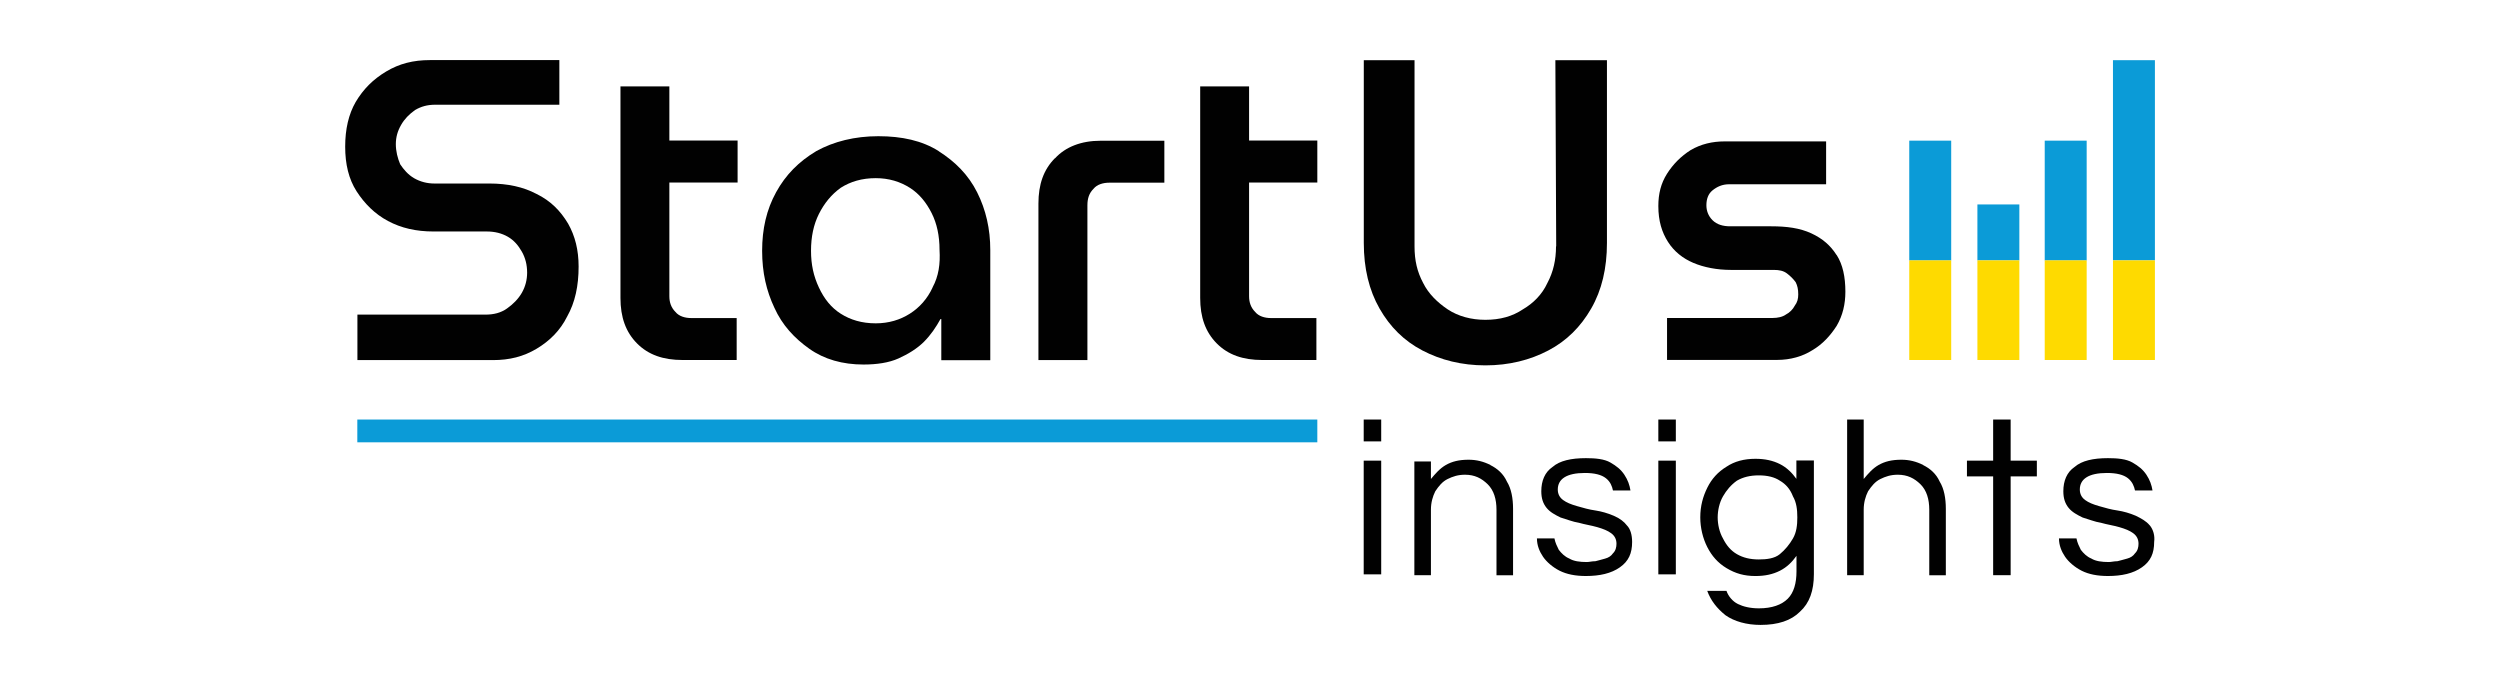
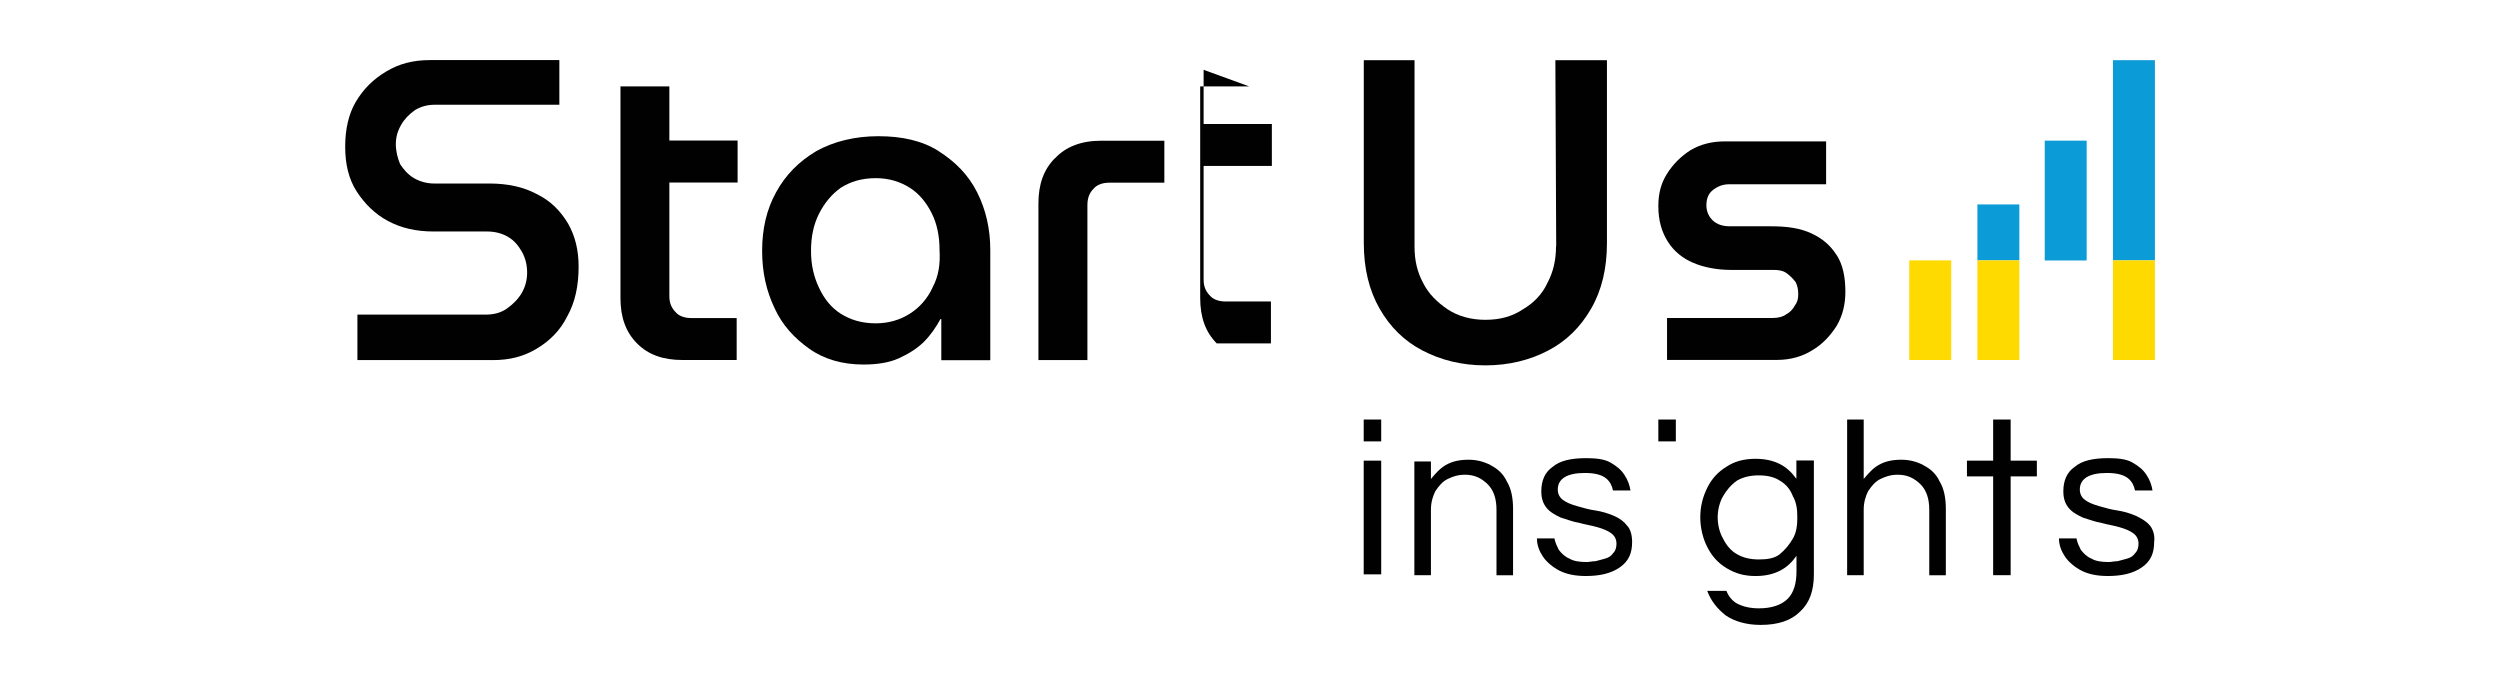
<svg xmlns="http://www.w3.org/2000/svg" id="Layer_1" data-name="Layer 1" viewBox="0 0 270 74">
  <defs>
    <style>
      .cls-1 {
        fill: #010101;
      }

      .cls-2 {
        fill: #0b9bd7;
      }

      .cls-3 {
        fill: #feda00;
      }
    </style>
  </defs>
  <rect class="cls-1" x="147.28" y="45.31" width="1.89" height="2.36" />
  <rect class="cls-1" x="147.28" y="49.75" width="1.89" height="12.28" />
  <path class="cls-1" d="M160.97,50.22c-.76-.38-1.51-.57-2.36-.57-1.04,0-1.79.19-2.46.57-.66.38-1.13.94-1.61,1.51v-1.89h-1.79v12.28h1.79v-7.08c0-.76.19-1.42.47-1.98.38-.57.76-1.04,1.32-1.32.57-.28,1.13-.47,1.89-.47,1.04,0,1.79.38,2.46,1.04.66.66.94,1.61.94,2.74v7.08h1.79v-7.18c0-1.13-.19-2.17-.66-2.93-.38-.85-1.04-1.42-1.79-1.79Z" />
  <path class="cls-1" d="M174.28,55.7c-.66-.28-1.32-.47-1.98-.57-.66-.09-1.32-.28-1.98-.47-.66-.19-1.13-.38-1.51-.66-.38-.28-.57-.66-.57-1.13,0-1.13.94-1.79,2.93-1.79,1.04,0,1.79.19,2.27.57s.66.85.76,1.32h1.89c-.09-.57-.28-1.13-.66-1.7s-.85-.94-1.51-1.32c-.66-.38-1.61-.47-2.64-.47-1.61,0-2.83.28-3.59.94-.85.57-1.23,1.51-1.23,2.64,0,.76.19,1.32.57,1.79s.94.76,1.51,1.04c.66.19,1.32.47,1.98.57.66.19,1.32.28,1.98.47.66.19,1.13.38,1.51.66s.57.66.57,1.13c0,.38-.09.76-.38,1.04-.19.28-.47.47-.85.57s-.66.19-1.04.28c-.38,0-.66.09-.94.09-.76,0-1.42-.09-1.89-.38-.47-.19-.85-.57-1.13-.94-.19-.38-.38-.76-.47-1.23h-1.89c0,.76.28,1.42.66,1.98s1.04,1.13,1.79,1.51c.76.38,1.7.57,2.83.57,1.51,0,2.74-.28,3.68-.94s1.32-1.51,1.32-2.74c0-.76-.19-1.42-.57-1.79-.28-.38-.76-.76-1.42-1.04Z" />
-   <rect class="cls-1" x="179.1" y="49.75" width="1.89" height="12.28" />
  <rect class="cls-1" x="179.1" y="45.31" width="1.89" height="2.36" />
  <path class="cls-1" d="M194.02,51.73c-.47-.66-1.04-1.23-1.79-1.61-.76-.38-1.61-.57-2.64-.57-1.23,0-2.27.28-3.12.85-.94.57-1.61,1.32-2.08,2.27s-.76,1.98-.76,3.21c0,1.13.28,2.27.76,3.21s1.13,1.7,2.08,2.27,1.89.85,3.12.85c1.04,0,1.89-.19,2.64-.57s1.32-.94,1.79-1.61v1.7c0,1.23-.28,2.27-.94,2.93-.66.66-1.7,1.04-3.12,1.04-.94,0-1.7-.19-2.27-.47s-1.04-.85-1.23-1.42h-2.08c.38,1.04,1.04,1.89,1.98,2.64.94.66,2.27,1.04,3.78,1.04,1.89,0,3.3-.47,4.25-1.42,1.04-.94,1.51-2.27,1.51-4.06v-12.28h-1.89v1.98h0ZM193.64,58.15c-.38.66-.85,1.23-1.42,1.7s-1.42.57-2.27.57c-.94,0-1.7-.19-2.36-.57-.66-.38-1.13-.94-1.51-1.7-.38-.66-.57-1.51-.57-2.27s.19-1.61.57-2.27c.38-.66.85-1.23,1.51-1.7.66-.38,1.42-.57,2.36-.57s1.7.19,2.27.57c.66.38,1.13.94,1.42,1.7.38.66.47,1.42.47,2.27s-.09,1.61-.47,2.27Z" />
  <path class="cls-1" d="M207.71,50.22c-.76-.38-1.51-.57-2.36-.57-1.04,0-1.79.19-2.46.57-.66.38-1.13.94-1.61,1.51v-6.42h-1.79v16.81h1.79v-7.08c0-.76.19-1.42.47-1.98.38-.57.76-1.04,1.32-1.32.57-.28,1.13-.47,1.89-.47,1.04,0,1.79.38,2.46,1.04.66.66.94,1.61.94,2.74v7.08h1.79v-7.18c0-1.13-.19-2.17-.66-2.93-.38-.85-1.04-1.42-1.79-1.79Z" />
  <polygon class="cls-1" points="219.61 49.75 217.15 49.75 217.15 45.31 217.15 45.31 215.36 45.31 215.26 45.31 215.26 49.75 212.81 49.75 212.43 49.75 212.43 51.45 212.81 51.45 215.26 51.45 215.26 62.12 215.36 62.12 217.15 62.12 217.15 62.12 217.15 51.45 219.61 51.45 219.98 51.45 219.98 49.75 219.61 49.75" />
  <path class="cls-1" d="M232.17,56.74c-.38-.47-.94-.76-1.51-1.04-.66-.28-1.32-.47-1.98-.57-.66-.09-1.32-.28-1.98-.47-.66-.19-1.13-.38-1.51-.66-.38-.28-.57-.66-.57-1.13,0-1.13.94-1.79,2.93-1.79,1.04,0,1.79.19,2.27.57.47.38.66.85.76,1.32h1.89c-.09-.57-.28-1.13-.66-1.7s-.85-.94-1.51-1.32-1.61-.47-2.64-.47c-1.61,0-2.83.28-3.59.94-.85.57-1.23,1.51-1.23,2.64,0,.76.19,1.32.57,1.79.38.47.94.76,1.51,1.04.66.19,1.32.47,1.98.57.66.19,1.32.28,1.98.47.66.19,1.13.38,1.51.66s.57.66.57,1.13c0,.38-.09.76-.38,1.04-.19.28-.47.47-.85.57s-.66.19-1.04.28c-.38,0-.66.09-.94.09-.76,0-1.42-.09-1.89-.38-.47-.19-.85-.57-1.13-.94-.19-.38-.38-.76-.47-1.23h-1.89c0,.76.28,1.42.66,1.98s1.04,1.13,1.79,1.51,1.7.57,2.83.57c1.51,0,2.74-.28,3.68-.94s1.32-1.51,1.32-2.74c.09-.66-.09-1.32-.47-1.79Z" />
-   <rect class="cls-2" x="38.59" y="45.31" width="103.68" height="2.46" />
-   <rect class="cls-2" x="206.2" y="15.19" width="4.53" height="12.94" />
  <rect class="cls-2" x="213.56" y="22.08" width="4.53" height="6.04" />
  <rect class="cls-2" x="220.83" y="15.19" width="4.53" height="12.94" />
  <rect class="cls-2" x="228.2" y="6.5" width="4.53" height="21.62" />
  <rect class="cls-3" x="213.56" y="28.12" width="4.53" height="10.76" />
  <rect class="cls-3" x="206.2" y="28.12" width="4.53" height="10.76" />
-   <rect class="cls-3" x="220.83" y="28.12" width="4.53" height="10.76" />
  <rect class="cls-3" x="228.2" y="28.12" width="4.53" height="10.76" />
  <g>
    <path class="cls-1" d="M57.95,20.95c-1.42-.76-3.12-1.13-5.1-1.13h-5.95c-.76,0-1.51-.19-2.17-.57-.66-.38-1.13-.94-1.51-1.51-.28-.66-.47-1.42-.47-2.17s.19-1.42.57-2.08.85-1.13,1.51-1.61c.66-.38,1.32-.57,2.17-.57h13.41v-4.82h-13.98c-1.79,0-3.3.38-4.72,1.23-1.42.85-2.46,1.89-3.3,3.3-.76,1.32-1.13,2.93-1.13,4.82s.38,3.49,1.23,4.82c.85,1.32,1.98,2.46,3.4,3.21,1.42.76,3.02,1.13,4.91,1.13h5.76c.85,0,1.61.19,2.27.57.66.38,1.13.94,1.51,1.61s.57,1.42.57,2.27c0,.76-.19,1.51-.57,2.17-.38.66-.94,1.23-1.61,1.7s-1.42.66-2.36.66h-13.79v4.91h14.64c1.79,0,3.3-.38,4.72-1.23,1.42-.85,2.55-1.98,3.3-3.49.85-1.51,1.23-3.3,1.23-5.38,0-1.79-.38-3.3-1.13-4.63-.85-1.42-1.89-2.46-3.4-3.21Z" />
    <path class="cls-1" d="M72.3,9.33h-5.29v22.85c0,2.08.57,3.68,1.79,4.91s2.83,1.79,4.91,1.79h5.85v-4.53h-4.91c-.66,0-1.32-.19-1.7-.66-.47-.47-.66-1.04-.66-1.7v-12.28h7.37v-4.53h-7.37v-5.85Z" />
    <path class="cls-1" d="M101.38,16.32c-1.79-1.13-3.97-1.61-6.52-1.61s-4.82.57-6.7,1.61c-1.89,1.13-3.3,2.55-4.34,4.44s-1.51,3.97-1.51,6.33.47,4.34,1.32,6.14c.85,1.89,2.17,3.3,3.78,4.44s3.59,1.7,5.85,1.7c1.42,0,2.74-.19,3.78-.66,1.04-.47,1.98-1.04,2.74-1.79.76-.76,1.32-1.61,1.79-2.46h.09v4.44h5.29v-11.9c0-2.27-.47-4.34-1.42-6.23s-2.36-3.3-4.15-4.44ZM100.72,31.05c-.57,1.23-1.42,2.17-2.46,2.83s-2.27,1.04-3.68,1.04c-1.51,0-2.74-.38-3.78-1.04s-1.79-1.61-2.36-2.83-.85-2.46-.85-3.97.28-2.83.85-3.97c.57-1.13,1.32-2.08,2.36-2.83,1.04-.66,2.27-1.04,3.78-1.04,1.42,0,2.64.38,3.68,1.04,1.04.66,1.79,1.61,2.36,2.74s.85,2.46.85,3.97c.09,1.51-.09,2.83-.76,4.06Z" />
    <path class="cls-1" d="M113.94,17.08c-1.23,1.23-1.79,2.83-1.79,4.91v16.9h5.29v-16.71c0-.76.19-1.32.66-1.79.38-.47,1.04-.66,1.7-.66h5.95v-4.53h-6.89c-2.08,0-3.78.66-4.91,1.89Z" />
-     <path class="cls-1" d="M134.91,9.33h-5.29v22.85c0,2.08.57,3.68,1.79,4.91s2.83,1.79,4.91,1.79h5.85v-4.53h-4.91c-.66,0-1.32-.19-1.7-.66-.47-.47-.66-1.04-.66-1.7v-12.28h7.37v-4.53h-7.37v-5.85Z" />
+     <path class="cls-1" d="M134.91,9.33h-5.29v22.85c0,2.08.57,3.68,1.79,4.91h5.85v-4.53h-4.91c-.66,0-1.32-.19-1.7-.66-.47-.47-.66-1.04-.66-1.7v-12.28h7.37v-4.53h-7.37v-5.85Z" />
    <path class="cls-1" d="M168.05,26.61c0,1.42-.28,2.74-.94,3.97-.57,1.23-1.51,2.17-2.64,2.83-1.13.76-2.46,1.13-4.06,1.13-1.51,0-2.93-.38-4.06-1.13-1.13-.76-2.08-1.7-2.64-2.83-.66-1.23-.94-2.46-.94-3.97V6.5h-5.48v19.74c0,2.74.57,5.1,1.7,7.08,1.13,1.98,2.64,3.49,4.63,4.53s4.25,1.61,6.8,1.61,4.82-.57,6.8-1.61,3.49-2.55,4.63-4.53,1.7-4.34,1.7-7.08V6.5h-5.57l.09,20.11h0Z" />
    <path class="cls-1" d="M198.36,27.56c-.66-1.04-1.51-1.79-2.74-2.36-1.23-.57-2.64-.76-4.34-.76h-4.44c-.76,0-1.42-.19-1.89-.66s-.66-1.04-.66-1.61c0-.66.19-1.23.66-1.61s1.04-.66,1.79-.66h10.48v-4.63h-10.95c-1.32,0-2.55.28-3.68.94-1.04.66-1.89,1.51-2.55,2.55s-.94,2.17-.94,3.49c0,1.61.38,2.83,1.04,3.87.66,1.04,1.61,1.79,2.74,2.27s2.55.76,4.06.76h4.63c.57,0,1.04.09,1.42.38s.66.57.94.94c.19.38.28.76.28,1.32,0,.47-.09.85-.38,1.23-.19.38-.57.76-.94.94-.38.28-.94.38-1.42.38h-11.43v4.53h11.9c1.42,0,2.74-.38,3.78-1.04,1.13-.66,1.98-1.61,2.64-2.64.66-1.13.94-2.36.94-3.68,0-1.61-.28-2.93-.94-3.97Z" />
  </g>
</svg>